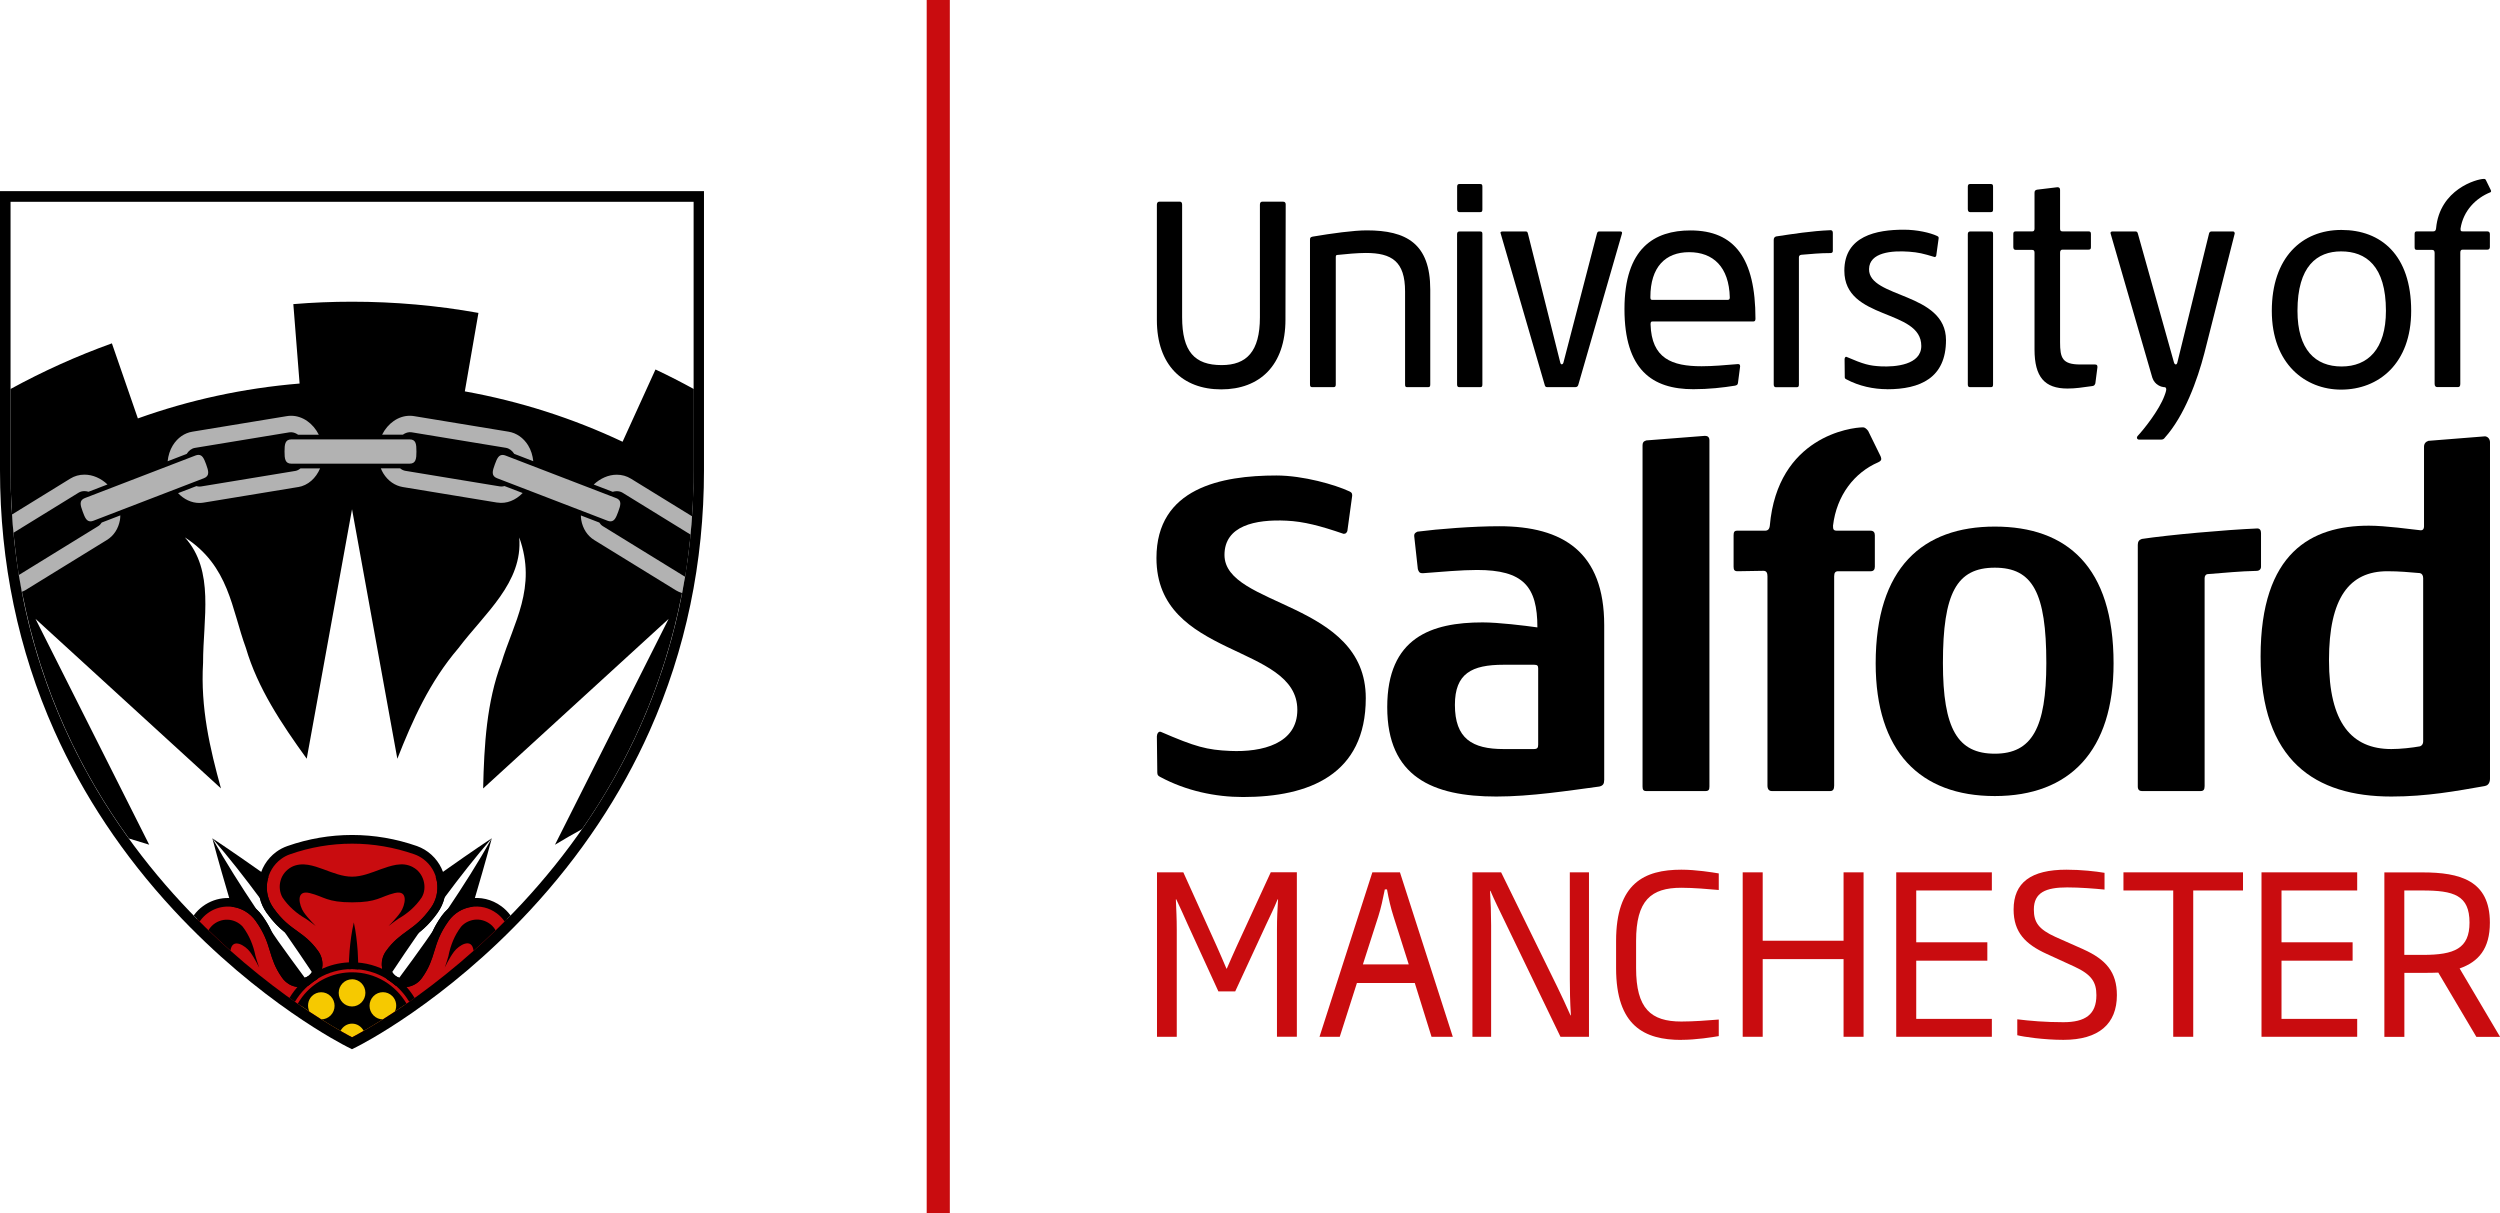
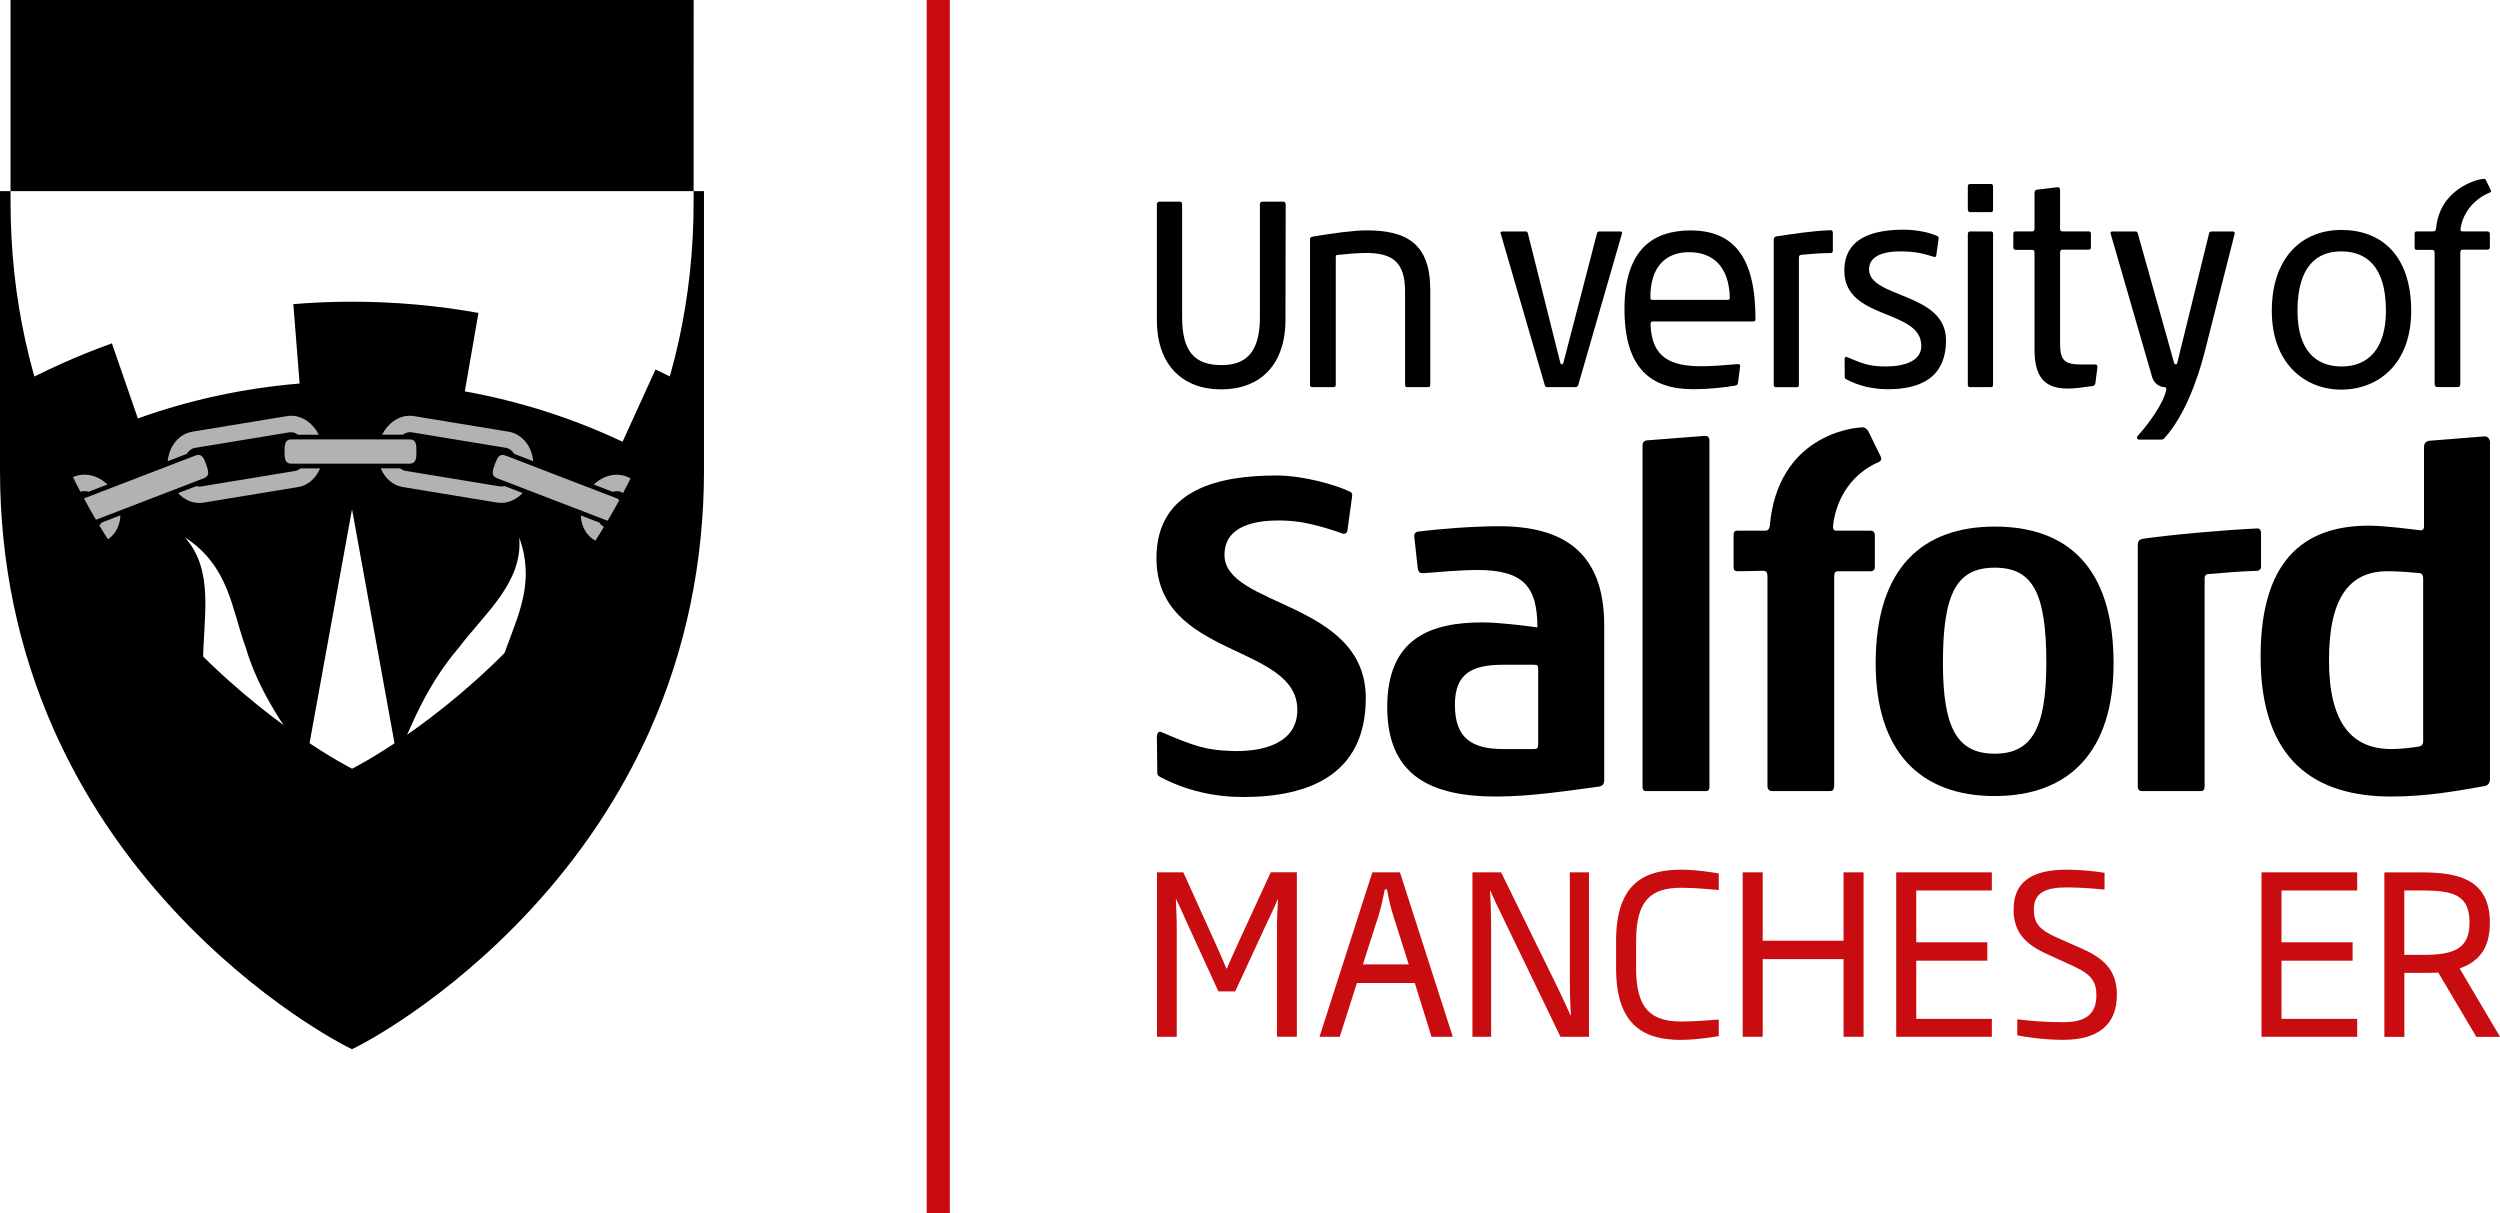
<svg xmlns="http://www.w3.org/2000/svg" id="Layer_2" viewBox="0 0 414.89 201.3">
  <defs>
    <style>.cls-1{fill:#c90c0f;}.cls-2{fill:#f6c900;}.cls-3{fill:#b2b2b2;}</style>
  </defs>
  <g id="Layer_1-2">
    <path class="cls-1" d="M211.92,172.06v-17.74c0-1.98.07-3.2.18-5.07h-.07c-.61,1.51-1.26,2.79-1.91,4.19l-5.13,11.09h-2.79l-5.08-11.09c-.61-1.4-1.26-2.79-1.91-4.19h-.07c.07,1.87.15,3.05.15,5.07v17.74h-3.28v-27.29h4.37l5.56,12.3c.54,1.17,1.08,2.5,1.59,3.67h.07c.51-1.21,1.12-2.53,1.66-3.75l5.63-12.23h4.33v27.29h-3.28Z" />
    <path class="cls-1" d="M237.57,172.06l-2.78-8.93h-9.6l-2.85,8.93h-3.36l8.77-27.29h4.58l8.77,27.29h-3.54ZM231.26,152.08c-.47-1.47-.79-2.86-1.08-4.48h-.36c-.33,1.62-.61,3.01-1.08,4.48l-2.56,7.97h7.61l-2.53-7.97Z" />
    <path class="cls-1" d="M258.97,172.06l-9.45-19.58c-.65-1.36-1.48-3.01-2.17-4.63h-.07c.11,1.8.18,3.78.18,5.69v18.52h-3.1v-27.29h4.76l9.35,19.07c.65,1.32,1.51,3.19,2.16,4.66h.07c-.14-2.17-.18-4.3-.18-5.99v-17.74h3.18v27.29h-4.73Z" />
    <path class="cls-1" d="M279.03,172.58c-6.14,0-10.83-2.32-10.83-11.9v-4.52c0-9.59,4.69-11.83,10.83-11.83,2.45,0,5.12.44,6.21.62v2.75c-1.66-.15-4.22-.37-6.21-.37-5.05,0-7.51,2.1-7.51,8.82v4.52c0,6.72,2.45,8.86,7.51,8.86,1.98,0,4.55-.19,6.21-.33v2.75c-1.08.18-3.75.62-6.21.62" />
    <polygon class="cls-1" points="305.95 172.06 305.95 159.17 292.53 159.17 292.53 172.06 289.21 172.06 289.21 144.77 292.53 144.77 292.53 156.12 305.95 156.12 305.95 144.77 309.27 144.77 309.27 172.06 305.95 172.06" />
    <polygon class="cls-1" points="314.69 172.06 314.69 144.77 330.56 144.77 330.56 147.78 318.01 147.78 318.01 156.38 329.81 156.38 329.81 159.43 318.01 159.43 318.01 169.09 330.56 169.09 330.56 172.06 314.69 172.06" />
-     <polygon class="cls-1" points="363.98 147.78 363.98 172.06 360.66 172.06 360.66 147.78 352.4 147.78 352.4 144.77 372.24 144.77 372.24 147.78 363.98 147.78" />
    <polygon class="cls-1" points="375.31 172.06 375.31 144.77 391.19 144.77 391.19 147.78 378.63 147.78 378.63 156.38 390.43 156.38 390.43 159.43 378.63 159.43 378.63 169.09 391.19 169.09 391.19 172.06 375.31 172.06" />
    <path class="cls-1" d="M410.96,172.06l-6.31-10.65c-.72.04-1.73.04-2.53.04h-3.1v10.62h-3.32v-27.29h6.32c6.21,0,11.19,1.32,11.19,8.34,0,4.37-1.91,6.5-5.02,7.6l6.71,11.35h-3.93ZM402.01,147.78h-3v10.69h3.1c5.23,0,7.72-1.06,7.72-5.36,0-4.56-2.63-5.33-7.83-5.33" />
    <path class="cls-1" d="M345.76,157.55l-4.62-2.05c-2.85-1.29-3.61-2.46-3.61-4.56,0-2.83,1.99-3.67,5.52-3.67,2.1,0,4.51.19,6.21.36v-2.78c-1.46-.25-3.89-.52-6.32-.52-5.88,0-8.77,2.13-8.77,6.61,0,3.78,1.95,5.76,5.52,7.38l4.58,2.1c2.85,1.32,3.64,2.57,3.64,4.74,0,3.2-1.84,4.48-5.48,4.48-3.03,0-5.52-.22-7.65-.48v2.64c.97.26,4.4.77,7.65.77,5.92,0,8.88-2.68,8.88-7.42,0-3.82-1.8-5.91-5.56-7.6" />
    <path d="M206.28,132.27c-4.61,0-9.44-1.03-13.69-3.31-.36-.19-.53-.3-.53-.76l-.07-5.98c0-.37.24-.93.67-.76,5.76,2.49,7.62,2.99,11.49,3.16,5.35.24,11.15-1.21,11.15-6.81,0-11.05-23.38-8.48-23.38-25.2,0-11.65,10.82-13.7,19.9-13.7,4.48,0,9.74,1.53,12.11,2.63.33.15.47.3.47.61v.15l-.8,5.83c-.13.3-.27.45-.53.45-.07,0-.07.02-.13,0-3.79-1.3-6.57-2.04-9.44-2.17-5.2-.25-10.29.84-10.29,5.68,0,8.7,23.45,7.64,23.45,23.76,0,12.71-9.42,16.42-20.37,16.42" />
    <path d="M266.22,129.47c0,.53-.13.91-.8,1.06-5.08.68-11.36,1.66-17.1,1.66-10.55,0-18.1-3.26-18.1-14.83s7.34-14.07,15.83-14.07c2.61,0,6.95.53,9.09.83,0-6.81-2.34-9.53-10.02-9.53-2.54,0-6.01.31-8.89.53h-.19c-.47,0-.6-.23-.74-.68l-.6-5.45v-.15c0-.3.2-.45.54-.61,3.47-.45,9.29-.9,13.56-.9,10.62,0,17.43,4.31,17.43,16.42v25.73ZM255.27,110.93c0-.45-.13-.61-.67-.61h-5.07c-5.28,0-8.08,1.44-8.08,6.66,0,5.6,2.87,7.33,8.08,7.33h5.01c.6,0,.73-.22.73-.75v-12.64Z" />
    <path d="M283.01,131.28h-9.81c-.47,0-.61-.23-.61-.75v-56.61c0-.45.13-.67.61-.83l9.75-.76c.47,0,.74.23.74.76v57.44c0,.53-.13.75-.67.75" />
    <path d="M331.05,132.11c-12.42,0-19.77-7.42-19.77-22.02,0-15.89,7.81-22.7,19.77-22.7s19.71,6.66,19.71,22.7c0,14.53-7.28,22.02-19.71,22.02M331.05,94.21c-6.34,0-8.61,4.24-8.61,15.82,0,10.97,2.47,15.05,8.61,15.05s8.55-4.24,8.55-15.05c0-11.66-2.27-15.82-8.55-15.82" />
    <path d="M412.36,130.45c-4.74.83-9.62,1.74-15.49,1.74-12.63,0-21.71-5.9-21.71-23.23s8.48-21.72,17.97-21.72c2.74,0,7.08.6,8.55.76h.14c.26,0,.46-.23.46-.61v-13.24c0-.53.27-.83.73-.99l9.42-.75c.53.08.8.53.8.98v55.84c0,.61-.27,1.13-.87,1.21M401.6,95.11c-1.8-.15-3.4-.31-5.4-.31-6.29,0-9.69,4.39-9.69,14.76s3.74,14.75,10.35,14.75c1.53,0,3.47-.22,4.74-.45.41-.15.54-.46.54-.83v-27.09c0-.46-.21-.76-.54-.83" />
    <path d="M374.48,94.74c-2.87.07-5.01.3-8.01.53-.4,0-.6.3-.6.68v34.5c0,.61-.2.83-.67.83h-9.75c-.4,0-.67-.22-.67-.75v-40.11c0-.52.2-.83.67-.98,4.54-.68,13.83-1.51,19.17-1.74.41,0,.61.3.61.76v5.6c0,.38-.27.68-.74.68" />
    <path d="M313.2,64.59c-2.28,0-4.68-.51-6.79-1.64-.18-.1-.26-.15-.26-.38l-.03-2.96c0-.19.12-.47.33-.38,2.86,1.23,3.78,1.47,5.7,1.57,2.38.12,6.7-.24,6.7-3.39,0-6.22-12.77-4.19-12.77-12.49,0-5.78,5.37-6.8,9.87-6.8,2.22,0,4.37.5,5.55,1.05.16.08.23.15.23.3v.08l-.4,2.89c-.07.15-.13.22-.26.22-.03,0,.03,0,0,0-1.93-.59-2.69-.77-4.25-.89-2.81-.21-6.6.09-6.64,2.89-.08,4.86,12.77,3.8,12.77,11.79,0,6.3-4.32,8.15-9.75,8.15" />
    <path d="M213.33,53.03c0,7.61-4.27,11.59-10.67,11.59s-10.67-4.03-10.67-11.5v-19.15c0-.32.16-.5.4-.5h3.43c.24,0,.36.18.36.5v18.65c0,5.75,2.08,7.97,6.56,7.97,4.15,0,6.35-2.26,6.35-7.92v-18.7c0-.32.12-.5.4-.5h3.44c.28,0,.44.14.44.45l-.04,19.1Z" />
    <path d="M237.01,64.25h-3.47c-.28,0-.36-.09-.36-.45v-15.44c0-4.97-2.2-6.38-6.51-6.38-1.36,0-3.36.18-4.63.32-.32,0-.36.09-.36.45v21.05c0,.36-.12.45-.4.45h-3.48c-.28,0-.4-.09-.4-.45v-23.99c0-.36.07-.45.43-.54,3.2-.54,6.8-1.04,8.99-1.04,6.55,0,10.54,2.17,10.54,9.82v15.75c0,.32-.08.45-.36.45" />
-     <path d="M246.01,34.75c0,.32-.08.45-.35.45h-3.48c-.2,0-.36-.14-.36-.5v-3.71c0-.32.12-.45.36-.45h3.48c.28,0,.35.13.35.45v3.76ZM245.65,64.25h-3.48c-.24,0-.36-.13-.36-.45v-24.94c0-.27.12-.45.4-.45h3.4c.32,0,.4.13.4.4v24.99c0,.32-.08.45-.35.45" />
    <path d="M268.86,38.41h-3.43c-.24,0-.32.09-.4.32l-5.57,21.45c-.06.19-.15.26-.26.3-.11-.03-.2-.09-.25-.25l-5.38-21.46c-.08-.27-.12-.36-.4-.36h-3.76c-.28,0-.4.09-.4.22,0,.05.03.06.04.13l7.28,25.04c.08.32.16.45.44.45h4.63c.32,0,.48-.13.56-.49l7.2-24.95s.03-.13.03-.18c0-.14-.12-.22-.31-.22" />
    <path d="M290.98,53.35h-16.7c-.24,0-.36.04-.36.46.16,5.7,3.56,6.97,8.47,6.97,1.84,0,3.88-.18,6.03-.36.16,0,.36.04.36.32v.09l-.36,2.76c-.08.32-.2.32-.48.41-1.96.32-4.36.59-6.92.59-6.83,0-11.43-3.21-11.43-13.31s4.96-13.04,10.95-13.04c7.32,0,10.79,4.62,10.79,14.66,0,.32-.12.45-.36.45M280.32,41.85c-3.92,0-6.43,2.44-6.43,7.47,0,.36.08.45.36.45h12.38c.28,0,.44-.05.44-.4-.12-5.08-2.76-7.52-6.75-7.52" />
    <path d="M330.76,34.75c0,.32-.08.45-.36.45h-3.47c-.2,0-.36-.14-.36-.5v-3.71c0-.32.12-.45.36-.45h3.47c.28,0,.36.13.36.45v3.76ZM330.4,64.25h-3.47c-.24,0-.36-.13-.36-.45v-24.94c0-.27.12-.45.4-.45h3.39c.32,0,.4.13.4.4v24.99c0,.32-.08.45-.36.45" />
    <path d="M347.71,63.67c-.09.27-.21.36-.48.4-1.72.23-2.72.41-4.12.41-3.79,0-5.47-1.91-5.47-6.48v-16.07c0-.32-.12-.46-.4-.46h-2.72c-.28,0-.4-.17-.4-.49v-2.18c0-.27.12-.4.4-.4h2.76c.24,0,.36-.14.36-.46v-5.92c0-.32.08-.45.4-.54l3.4-.41c.28,0,.44.13.44.45v6.42c0,.32.09.46.41.46h4.31c.32,0,.4.14.4.45v2.17c0,.28-.08.41-.4.41h-4.31c-.28,0-.41.18-.41.5v14.85c0,2.62.36,3.71,3.36,3.71h2.44c.36,0,.4.18.4.46l-.35,2.71Z" />
    <path d="M303.76,42c-1.76,0-3.08.14-4.79.28-.32.04-.43.18-.43.45v21.08c0,.32-.08.45-.36.45h-3.47c-.2,0-.35-.13-.35-.45v-23.98c0-.32.12-.5.39-.59,2.72-.41,5.83-.91,9.06-1.04.24,0,.36.18.36.45v2.99c0,.22-.12.36-.4.36" />
    <path d="M370.56,38.41h-3.55c-.2,0-.36.14-.4.32l-5.27,21.45c-.05.2-.14.28-.24.31-.13-.03-.26-.11-.32-.35l-6-21.41c-.08-.27-.2-.32-.44-.32h-3.72c-.2,0-.37.06-.37.25,0,0,.02.07.02.11l6.92,23.91c.41,1.25,1.56,1.54,1.9,1.57h.1c.24,0,.31.17.31.41,0,0-.02.33-.29,1-.87,2.4-3.48,5.67-4.5,6.74-.04.1-.08.18-.08.23,0,.18.16.32.32.32h3.76c.24,0,.44-.13.56-.32,3.25-3.62,5.4-9.55,6.56-14.03l5.03-19.83v-.04c0-.18-.11-.32-.28-.32" />
    <path d="M309.19,70.92c-1.97,0-14.18,1.53-15.48,16.32-.07.6-.34.83-.8.83h-4.61c-.47,0-.6.23-.6.76v5.22c0,.53.14.75.67.75l4.28-.07c.53,0,.67.38.67.91v34.73c0,.6.26.91.73.91h9.68c.47,0,.66-.3.66-.91v-34.73c0-.61.21-.84.67-.84h5.41c.47,0,.67-.3.67-.75v-5.22c0-.45-.2-.76-.73-.76h-5.54c-.61,0-.67-.23-.67-.83.59-5.04,3.56-8.82,7.5-10.52,0,0,.07-.03.2-.11.04-.02.07-.05.1-.07.04-.03.08-.06.1-.1h0s.03-.04.05-.07c.02-.02.03-.05.04-.07,0,0,0-.01,0-.02.03-.13.02-.28-.07-.49,0,0-.03-.07-.07-.16l-2.02-4.12c-.28-.36-.57-.59-.83-.59" />
    <path d="M388.52,64.66c-5.91,0-11.5-4.24-11.5-13.07s4.98-13.43,11.55-13.43,11.58,4.15,11.58,13.43c0,8.74-5.39,13.07-11.63,13.07M388.52,41.72c-3.98,0-7.24,2.43-7.24,9.86,0,6.49,2.98,9.24,7.32,9.24s7.36-2.84,7.36-9.24c0-7.48-3.34-9.86-7.44-9.86" />
    <path d="M412.2,29.69c-1.14.01-7.33,1.7-7.92,8.23-.04.36-.2.48-.47.48h-2.73c-.28,0-.36.14-.36.46v2.16c0,.32.08.45.39.45h2.53c.32,0,.4.23.4.54v21.69c0,.36.16.54.44.54h3.43c.28,0,.39-.18.39-.54v-21.77c0-.36.12-.5.4-.5h4.11c.27,0,.4-.18.4-.45v-2.12c0-.27-.12-.46-.43-.46h-4.08c-.36,0-.36-.13-.36-.48.47-2.97,2.54-5.04,4.95-6.01.08-.03.19-.15.06-.39l-.82-1.67c-.1-.16-.22-.17-.33-.16" />
    <rect class="cls-1" x="153.79" width="3.84" height="201.3" />
    <path class="cls-1" d="M58.42,172.38s12.53-6.25,25.8-19.7c-.04-.05-.07-.1-.1-.15-.37-.49-.8-.93-1.31-1.31-2.86-2.11-6.87-1.46-8.95,1.45-2.91,4.08-2.01,6.09-4.39,9.43-.98,1.37-2.86,1.67-4.2.68-1.35-1-1.64-2.91-.67-4.28,2.38-3.33,4.54-3.09,7.45-7.17,2.08-2.91,1.44-6.99-1.42-9.11-.53-.39-1.09-.69-1.67-.89-3.3-1.16-6.85-1.8-10.53-1.8-3.69,0-7.23.64-10.53,1.8-.58.2-1.15.49-1.67.88-2.87,2.12-3.5,6.2-1.43,9.12,2.91,4.08,5.07,3.83,7.45,7.17.98,1.37.68,3.28-.67,4.28-1.35.99-3.23.69-4.2-.68-2.38-3.34-1.48-5.35-4.39-9.43-2.08-2.91-6.08-3.56-8.95-1.45-.51.38-.94.82-1.31,1.3-.04.05-.07.1-.11.15,13.28,13.46,25.8,19.7,25.8,19.7" />
    <path class="cls-2" d="M67.11,166.81c-1.78-2.91-4.92-4.86-8.54-4.86s-6.86,2.02-8.62,5.01c5.09,3.49,8.47,5.18,8.47,5.18,0,0,3.47-1.73,8.69-5.33" />
    <path class="cls-3" d="M83.41,75.39c-.93,0-1.27.91-1.6,1.79-.34.93-.82,2.2.56,2.74l.23.09-15.05-2.48h.43c1.47,0,1.47-1.36,1.47-2.36,0-.88-.01-1.93-.88-2.25l15.26,2.51s.08.05.12.06c-.19-.07-.38-.11-.55-.11M33.74,80.01l.23-.09c1.38-.53.91-1.8.56-2.74-.33-.88-.67-1.79-1.6-1.79-.17,0-.36.04-.55.11.04-.01.08-.06.12-.06l15.28-2.51c-.88.33-.89,1.41-.89,2.25,0,.99,0,2.36,1.47,2.36h.43l-15.05,2.48ZM114.49,89.92c.17-1.64.3-3.3.4-4.99l-9.78-6.02c-2.49-1.53-5.78-.74-7.83,1.71l-7.88-3.03c.04-3.27-1.97-6.1-4.87-6.58l-15.67-2.58c-2.82-.46-5.52,1.43-6.58,4.38h-8.26c-1.05-2.95-3.76-4.84-6.57-4.38l-15.67,2.58c-2.91.48-4.91,3.31-4.87,6.58l-7.88,3.03c-2.05-2.45-5.34-3.24-7.83-1.71l-9.29,5.72c.1,1.69.24,3.35.4,4.99l11.17-6.87c.08-.05.19-.05.29-.07-1.1.57-.7,1.7-.36,2.63.33.88.67,1.8,1.6,1.8.16,0,.33-.04.51-.11l-12.55,7.73c.24,1.57.52,3.1.82,4.62.26-.11.53-.21.78-.36l13.58-8.36c1.88-1.16,2.8-3.34,2.64-5.63l7.6-2.92c1.34,1.79,3.4,2.81,5.53,2.46l15.67-2.58c2.23-.37,3.92-2.13,4.57-4.41h7.97c.66,2.27,2.34,4.04,4.57,4.41l15.67,2.58c2.13.35,4.19-.67,5.53-2.46l7.6,2.92c-.16,2.29.76,4.48,2.64,5.63l13.58,8.36c.4.24.82.42,1.25.55.3-1.48.58-2.98.82-4.51l-13.02-8.01c.18.06.35.11.51.11.93,0,1.27-.91,1.6-1.8.34-.92.74-2.05-.36-2.63.1.02.21.02.29.07l11.65,7.17Z" />
    <path d="M67.15,165.13c-.54-.69-1.15-1.32-1.83-1.86.68.55,1.29,1.17,1.83,1.86" />
    <path d="M60.18,160.97c.33.05.65.12.97.2-.32-.08-.64-.15-.97-.2" />
-     <path d="M67.35,165.4c.2.27.39.56.57.85-.18-.29-.36-.58-.57-.85" />
    <path d="M63.92,162.31c-.75-.44-1.56-.79-2.4-1.04.85.25,1.65.6,2.4,1.04" />
    <path d="M59.78,160.91c-.45-.06-.9-.09-1.36-.09-2.69,0-5.15.97-7.07,2.58,1.92-1.61,4.39-2.59,7.07-2.58.46,0,.92.04,1.36.09" />
    <path d="M65.05,163.06c-.27-.2-.55-.39-.83-.57.28.18.56.37.83.57" />
    <path d="M68.53,143.91c-.43-.23-.89-.38-1.39-.44-.43-.06-.96-.01-1.4.05-.9.16-1.75.45-2.56.74-1.61.6-3.18,1.23-4.75,1.23-1.58,0-3.15-.63-4.76-1.23-.81-.3-1.65-.59-2.56-.74-.9-.15-1.94-.08-2.79.4-.85.48-1.51,1.28-1.76,2.24-.26.92-.15,1.95.32,2.78,1.01,1.51,2.36,2.66,3.85,3.52,0,0-.02-.01-.02-.02,0,0,.02.01.03.02.51.35,1.07.74,1.66,1.22h0s-1.27-1.24-2-2.3c-.73-1.07-1.43-3.77,1-3.17,2.43.6,2.82,1.54,7.04,1.54s4.61-.94,7.04-1.54c2.43-.6,1.73,2.1,1,3.17-.73,1.07-2,2.3-2,2.3h0c.58-.47,1.14-.86,1.65-1.22h0c1.5-.86,2.84-2.01,3.86-3.53.98-1.66.32-4.08-1.46-5.01" />
    <path d="M58.42,160.82c.35,0,.7.04,1.04.07-.02-1.01-.03-2.03-.1-3.04-.12-1.59-.29-3.18-.64-4.77-.37,1.59-.57,3.17-.71,4.76-.09,1-.11,2.01-.14,3.01.18,0,.36-.03.54-.03" />
    <path d="M81.62,139.11h0c-2.27,4.05-4.75,7.94-7.32,11.77-.36.33-.7.71-1.01,1.13-.66.93-1.11,1.74-1.47,2.51-.37.54-.74,1.08-1.11,1.61-1.45,2.06-2.94,4.1-4.44,6.12-.21-.07-.42-.14-.61-.28-.24-.18-.43-.4-.58-.64,1.38-2.09,2.79-4.16,4.22-6.22.1-.13.19-.27.29-.4.92-.74,1.92-1.69,3-3.21.54-.76.92-1.6,1.14-2.48,2.51-3.38,5.11-6.71,7.88-9.91-3.14,2.09-6.23,4.25-9.31,6.43.08.26.16.53.21.8.24,1.54-.12,3.08-1.02,4.33-1.46,2.05-2.72,2.95-3.94,3.83-1.13.82-2.31,1.66-3.51,3.34-1.02,1.44-.89,3.36.19,4.65.48.3.93.64,1.36,1.01,1.57.68,3.41.2,4.43-1.24,1.2-1.68,1.63-3.08,2.04-4.43.44-1.45.9-2.95,2.36-5,.98-1.37,2.43-2.18,3.97-2.36,1.11-3.77,2.21-7.55,3.23-11.36h0Z" />
    <path d="M47.94,163.31c1.02.61,2.23.65,3.3.2.43-.38.9-.71,1.39-1.02,1.08-1.29,1.2-3.21.18-4.64-1.2-1.68-2.37-2.53-3.5-3.34-1.23-.88-2.49-1.78-3.94-3.83-.9-1.26-1.26-2.8-1.02-4.33.04-.28.13-.55.21-.81-3.08-2.17-6.17-4.33-9.32-6.42h0c2.77,3.2,5.37,6.53,7.88,9.92.22.88.59,1.72,1.13,2.47,1.08,1.51,2.07,2.46,2.98,3.19.1.14.2.28.3.42,1.43,2.05,2.84,4.13,4.23,6.21-.15.24-.34.46-.58.64-.19.14-.4.21-.61.28-1.5-2.02-2.98-4.06-4.44-6.11-.37-.53-.73-1.07-1.1-1.6-.36-.77-.81-1.59-1.48-2.53-.3-.42-.64-.8-1.01-1.14-2.56-3.83-5.04-7.72-7.31-11.77h0s0,0,0,0c1.01,3.81,2.12,7.6,3.23,11.37.77.09,1.54.34,2.24.75.68.41,1.27.95,1.73,1.6,1.46,2.05,1.92,3.55,2.36,5,.41,1.35.83,2.75,2.03,4.43.3.43.68.77,1.12,1.04" />
    <path d="M102.23,82.65c.99.38.8,1.12.36,2.3-.36.97-.63,1.57-1.28,1.57-.15,0-.3-.03-.48-.1l-18.35-7.06c-.99-.38-.77-1.19-.36-2.29.36-.98.63-1.57,1.29-1.57.15,0,.3.03.48.1l18.35,7.06ZM82.53,83.41l-15.67-2.58c-1.32-.22-2.47-1.02-3.24-2.26-.17-.27-.3-.56-.42-.85h3.2c.26.22.56.37.89.42l15.66,2.58c.09.01.18.02.27.02.17,0,.34-.03.5-.08l3.02,1.16c-1.14,1.18-2.67,1.84-4.22,1.58M48.36,76.95c-1.06,0-1.14-.83-1.14-2.01s.08-2.02,1.14-2.02h19.61c1.06,0,1.14.76,1.14,2.02,0,1.18-.08,2.01-1.14,2.01h-19.61ZM49.47,80.83l-15.67,2.58c-.24.04-.47.06-.71.06h0c-1.33,0-2.58-.62-3.54-1.63l3.05-1.17c.16.05.33.08.5.08.09,0,.18,0,.27-.02l15.66-2.58c.3-.05.58-.21.84-.42h3.25c-.68,1.62-1.99,2.84-3.66,3.11M15.5,86.42c-.17.07-.33.1-.48.1-.65,0-.92-.59-1.28-1.57-.44-1.18-.63-1.92.36-2.3l18.35-7.06c.18-.07.33-.1.48-.1.65,0,.92.59,1.28,1.57.41,1.11.62,1.92-.36,2.3l-18.35,7.06ZM28.69,73.9c.77-1.24,1.92-2.05,3.24-2.26l15.67-2.58c.24-.04.47-.06.71-.06,1.91,0,3.66,1.26,4.6,3.15h-3.43c-.45-.32-.96-.48-1.46-.4l-15.67,2.58c-.56.09-1.03.47-1.37,1l-3.16,1.22c.1-.95.38-1.86.86-2.64M68.02,69c.24,0,.48.02.71.06l15.67,2.58c1.32.22,2.47,1.02,3.24,2.26.49.79.76,1.69.86,2.64l-3.16-1.22c-.34-.53-.81-.9-1.37-1l-15.67-2.58c-.49-.08-1,.08-1.45.4h-3.44c.94-1.88,2.69-3.14,4.6-3.14M108.78,61.32l-5.46,11.99c-8.22-3.88-17-6.71-26.18-8.36l2.26-13.02c-6.88-1.24-13.94-1.86-20.97-1.86h-.02c-3.24,0-6.51.13-9.73.4l1.04,13.18c-9.34.77-18.33,2.74-26.84,5.79l-4.31-12.46c-5.79,2.08-11.42,4.62-16.83,7.58v13.51c0,2.5.11,4.92.26,7.31l9.66-5.95c.71-.44,1.5-.66,2.36-.66,1.39,0,2.74.61,3.82,1.63l-3.15,1.21c-.22-.06-.44-.11-.66-.11-.36,0-.7.09-.98.26l-10.8,6.65c.22,2.39.5,4.74.87,7.02l13.22-8.14c.23-.14.39-.35.54-.57l3.09-1.19c-.01.26-.02.51-.06.76-.26,1.45-1.03,2.63-2.18,3.33l-13.58,8.36c-.16.1-.34.14-.5.22,3.16,16.59,9.95,30.17,17.74,40.95,1.12.35,2.24.7,3.37,1.03-.02.02-.03.05-.05.07.02-.02.04-.04.06-.07h-.01S5.89,102.7,5.89,102.7l30.78,28.14c-1.84-6.65-3.41-13.4-2.97-20.84-.01-7.29,1.98-15.27-3.02-20.82,7.37,4.74,7.75,11.89,10.13,18.36,1.94,6.62,5.88,12.54,10.09,18.37-.02,0-.04.01-.05.02.02,0,.04,0,.05-.01h0s7.52-41.41,7.52-41.41l7.52,41.41c2.53-6.41,5.33-12.73,10.14-18.36,4.36-5.78,10.72-10.87,10.09-18.37,3,8.33-.99,14.24-2.97,20.84-2.43,6.45-2.86,13.59-3.02,20.82,0,0,0,0-.01,0,0,0,0,0,.01,0h0s30.78-28.14,30.78-28.14l-18.86,37.48h-.01s.04.05.06.07c-.02-.02-.03-.05-.05-.07,1.48-.89,2.97-1.76,4.49-2.59,7.29-10.47,13.57-23.48,16.59-39.18-.34-.11-.66-.24-.97-.43l-13.58-8.36c-1.14-.7-1.92-1.89-2.17-3.33-.05-.25-.05-.51-.06-.76l3.06,1.18c.15.24.34.45.57.59l13.58,8.36s.07.03.1.04c.37-2.27.66-4.61.89-6.99l-11.28-6.95c-.28-.17-.62-.26-.97-.26-.22,0-.44.05-.67.11l-3.15-1.21c1.08-1.01,2.43-1.63,3.82-1.63.85,0,1.65.22,2.36.66l10.14,6.24c.17-2.49.29-5.01.29-7.61v-13.51c-2.08-1.14-4.18-2.22-6.33-3.23" />
    <path d="M84.67,151.85c-.42-.56-.91-1.04-1.45-1.44-3.22-2.38-7.62-1.61-9.92,1.6-1.59,2.24-2.11,3.93-2.55,5.42-.4,1.3-.77,2.52-1.83,4.02-.75,1.05-2.19,1.29-3.24.53-1.03-.77-1.26-2.25-.51-3.3,1.07-1.49,2.1-2.23,3.19-3.02,1.25-.9,2.67-1.92,4.26-4.16,1.12-1.56,1.57-3.47,1.27-5.38-.3-1.91-1.31-3.58-2.84-4.72-.19-.14-.38-.27-.58-.39-.4-.24-.83-.44-1.27-.6-3.47-1.21-7.09-1.84-10.76-1.84-3.66,0-7.28.62-10.75,1.84-.66.23-1.29.56-1.86.98-1.53,1.14-2.55,2.81-2.84,4.72-.3,1.91.15,3.82,1.27,5.38,1.59,2.24,3.01,3.25,4.26,4.16,1.09.78,2.12,1.52,3.18,3.02.75,1.05.52,2.53-.52,3.29-1,.74-2.5.51-3.23-.52-1.06-1.49-1.44-2.72-1.83-4.02-.45-1.49-.97-3.18-2.56-5.41-.58-.81-1.31-1.49-2.15-1.99-2.43-1.45-5.48-1.3-7.76.39-.55.4-1.04.89-1.45,1.45-.02.02-.03.05-.05.07.33.34.66.68.99,1.01.05-.07.1-.15.15-.22.34-.45.73-.84,1.17-1.16,1.84-1.36,4.29-1.48,6.25-.31.68.4,1.27.95,1.73,1.6,1.46,2.05,1.92,3.55,2.36,5,.41,1.35.83,2.75,2.03,4.43.3.43.68.77,1.12,1.04,1.02.61,2.23.65,3.3.2.43-.38.9-.71,1.39-1.02,1.08-1.29,1.2-3.21.18-4.64-1.2-1.68-2.37-2.53-3.5-3.34-1.23-.88-2.49-1.78-3.94-3.83-.9-1.26-1.26-2.8-1.03-4.33.24-1.54,1.06-2.89,2.29-3.8.46-.34.96-.61,1.5-.79,3.33-1.17,6.79-1.76,10.3-1.76,3.51,0,6.98.6,10.31,1.76.53.18,1.03.45,1.49.79,1.24.91,2.05,2.26,2.29,3.8.24,1.54-.12,3.08-1.02,4.34-1.46,2.05-2.72,2.95-3.94,3.83-1.13.82-2.31,1.66-3.5,3.34-1.02,1.44-.89,3.36.19,4.65.48.3.93.64,1.36,1.01,1.57.68,3.41.2,4.43-1.24,1.2-1.68,1.63-3.07,2.04-4.43.44-1.45.9-2.95,2.36-5,1.85-2.59,5.38-3.22,7.99-1.29.43.32.83.71,1.16,1.16.06.07.1.15.15.22.33-.33.66-.67.99-1.01-.02-.02-.03-.05-.05-.07" />
    <path d="M41.48,157.95c.77,1.03,1.54,2.64,1.54,2.64-.26-.72-.46-1.38-.63-1.98,0,0,0,0,0,0,0,0,0,0,0,0-.35-1.72-1.01-3.37-2.11-4.82-.63-.7-1.55-1.13-2.5-1.16-.96-.04-1.92.33-2.63,1.03-.21.21-.39.45-.55.71,1.23,1.19,2.45,2.33,3.65,3.4.29-2.25,2.48-.82,3.23.18" />
    <path d="M81.67,153.63c-.71-.68-1.67-1.06-2.64-1.02-.93.04-1.87.45-2.5,1.17-1.1,1.44-1.76,3.11-2.1,4.82,0-.01,0-.02.01-.03,0,0,0,.02,0,.03-.17.6-.37,1.26-.63,1.98,0,0,.76-1.62,1.54-2.65.75-1.01,2.97-2.45,3.24-.14,1.2-1.07,2.43-2.21,3.66-3.41-.17-.27-.35-.53-.58-.75" />
    <path d="M58.42,162.51c1.23,0,2.22,1.01,2.22,2.26,0,1.24-1,2.26-2.22,2.26-1.23,0-2.21-1.01-2.21-2.26,0-1.24.99-2.25,2.21-2.25M51.74,165.33c.86-.88,2.27-.88,3.14,0,.86.88.86,2.31,0,3.18-.43.44-.99.65-1.55.66,1.29.81,2.34,1.43,3.18,1.91.37-.71,1.08-1.2,1.92-1.2.85,0,1.55.5,1.93,1.2.83-.48,1.89-1.1,3.17-1.91-.56,0-1.12-.22-1.55-.66-.87-.88-.87-2.31,0-3.19.87-.88,2.27-.88,3.14,0,.68.69.8,1.71.42,2.55.61-.41,1.26-.84,1.93-1.31-.9-1.51-2.15-2.81-3.69-3.73-1.61-.96-3.46-1.47-5.34-1.47-2.83,0-5.48,1.12-7.48,3.15-.61.62-1.11,1.32-1.54,2.05.67.46,1.31.9,1.92,1.3-.39-.84-.26-1.86.42-2.55" />
    <path d="M64.6,161.4c-1.87-1.11-4-1.7-6.17-1.7-3.26,0-6.33,1.3-8.64,3.64-.68.69-1.26,1.46-1.75,2.27.31.22.61.43.9.64,1.95-3.26,5.46-5.43,9.49-5.43,2.05,0,3.97.57,5.62,1.55,1.59.95,2.91,2.29,3.87,3.88.29-.2.59-.41.89-.63-1.03-1.71-2.46-3.17-4.2-4.22" />
-     <path d="M116.85,31.72H0v46.34c0,15.27,3.03,29.81,9.01,43.21,4.78,10.71,11.44,20.72,19.8,29.74,14.22,15.35,28.25,22.43,28.84,22.73l.76.38.77-.38c.59-.29,14.62-7.38,28.84-22.73,8.36-9.02,15.02-19.03,19.8-29.74,5.98-13.4,9.01-27.94,9.01-43.21V31.72ZM115.11,33.49v44.57c0,65.84-56.68,94.08-56.68,94.08,0,0-56.68-28.25-56.68-94.08v-44.57h113.37Z" />
+     <path d="M116.85,31.72H0v46.34c0,15.27,3.03,29.81,9.01,43.21,4.78,10.71,11.44,20.72,19.8,29.74,14.22,15.35,28.25,22.43,28.84,22.73l.76.38.77-.38c.59-.29,14.62-7.38,28.84-22.73,8.36-9.02,15.02-19.03,19.8-29.74,5.98-13.4,9.01-27.94,9.01-43.21V31.72ZM115.11,33.49c0,65.84-56.68,94.08-56.68,94.08,0,0-56.68-28.25-56.68-94.08v-44.57h113.37Z" />
  </g>
</svg>